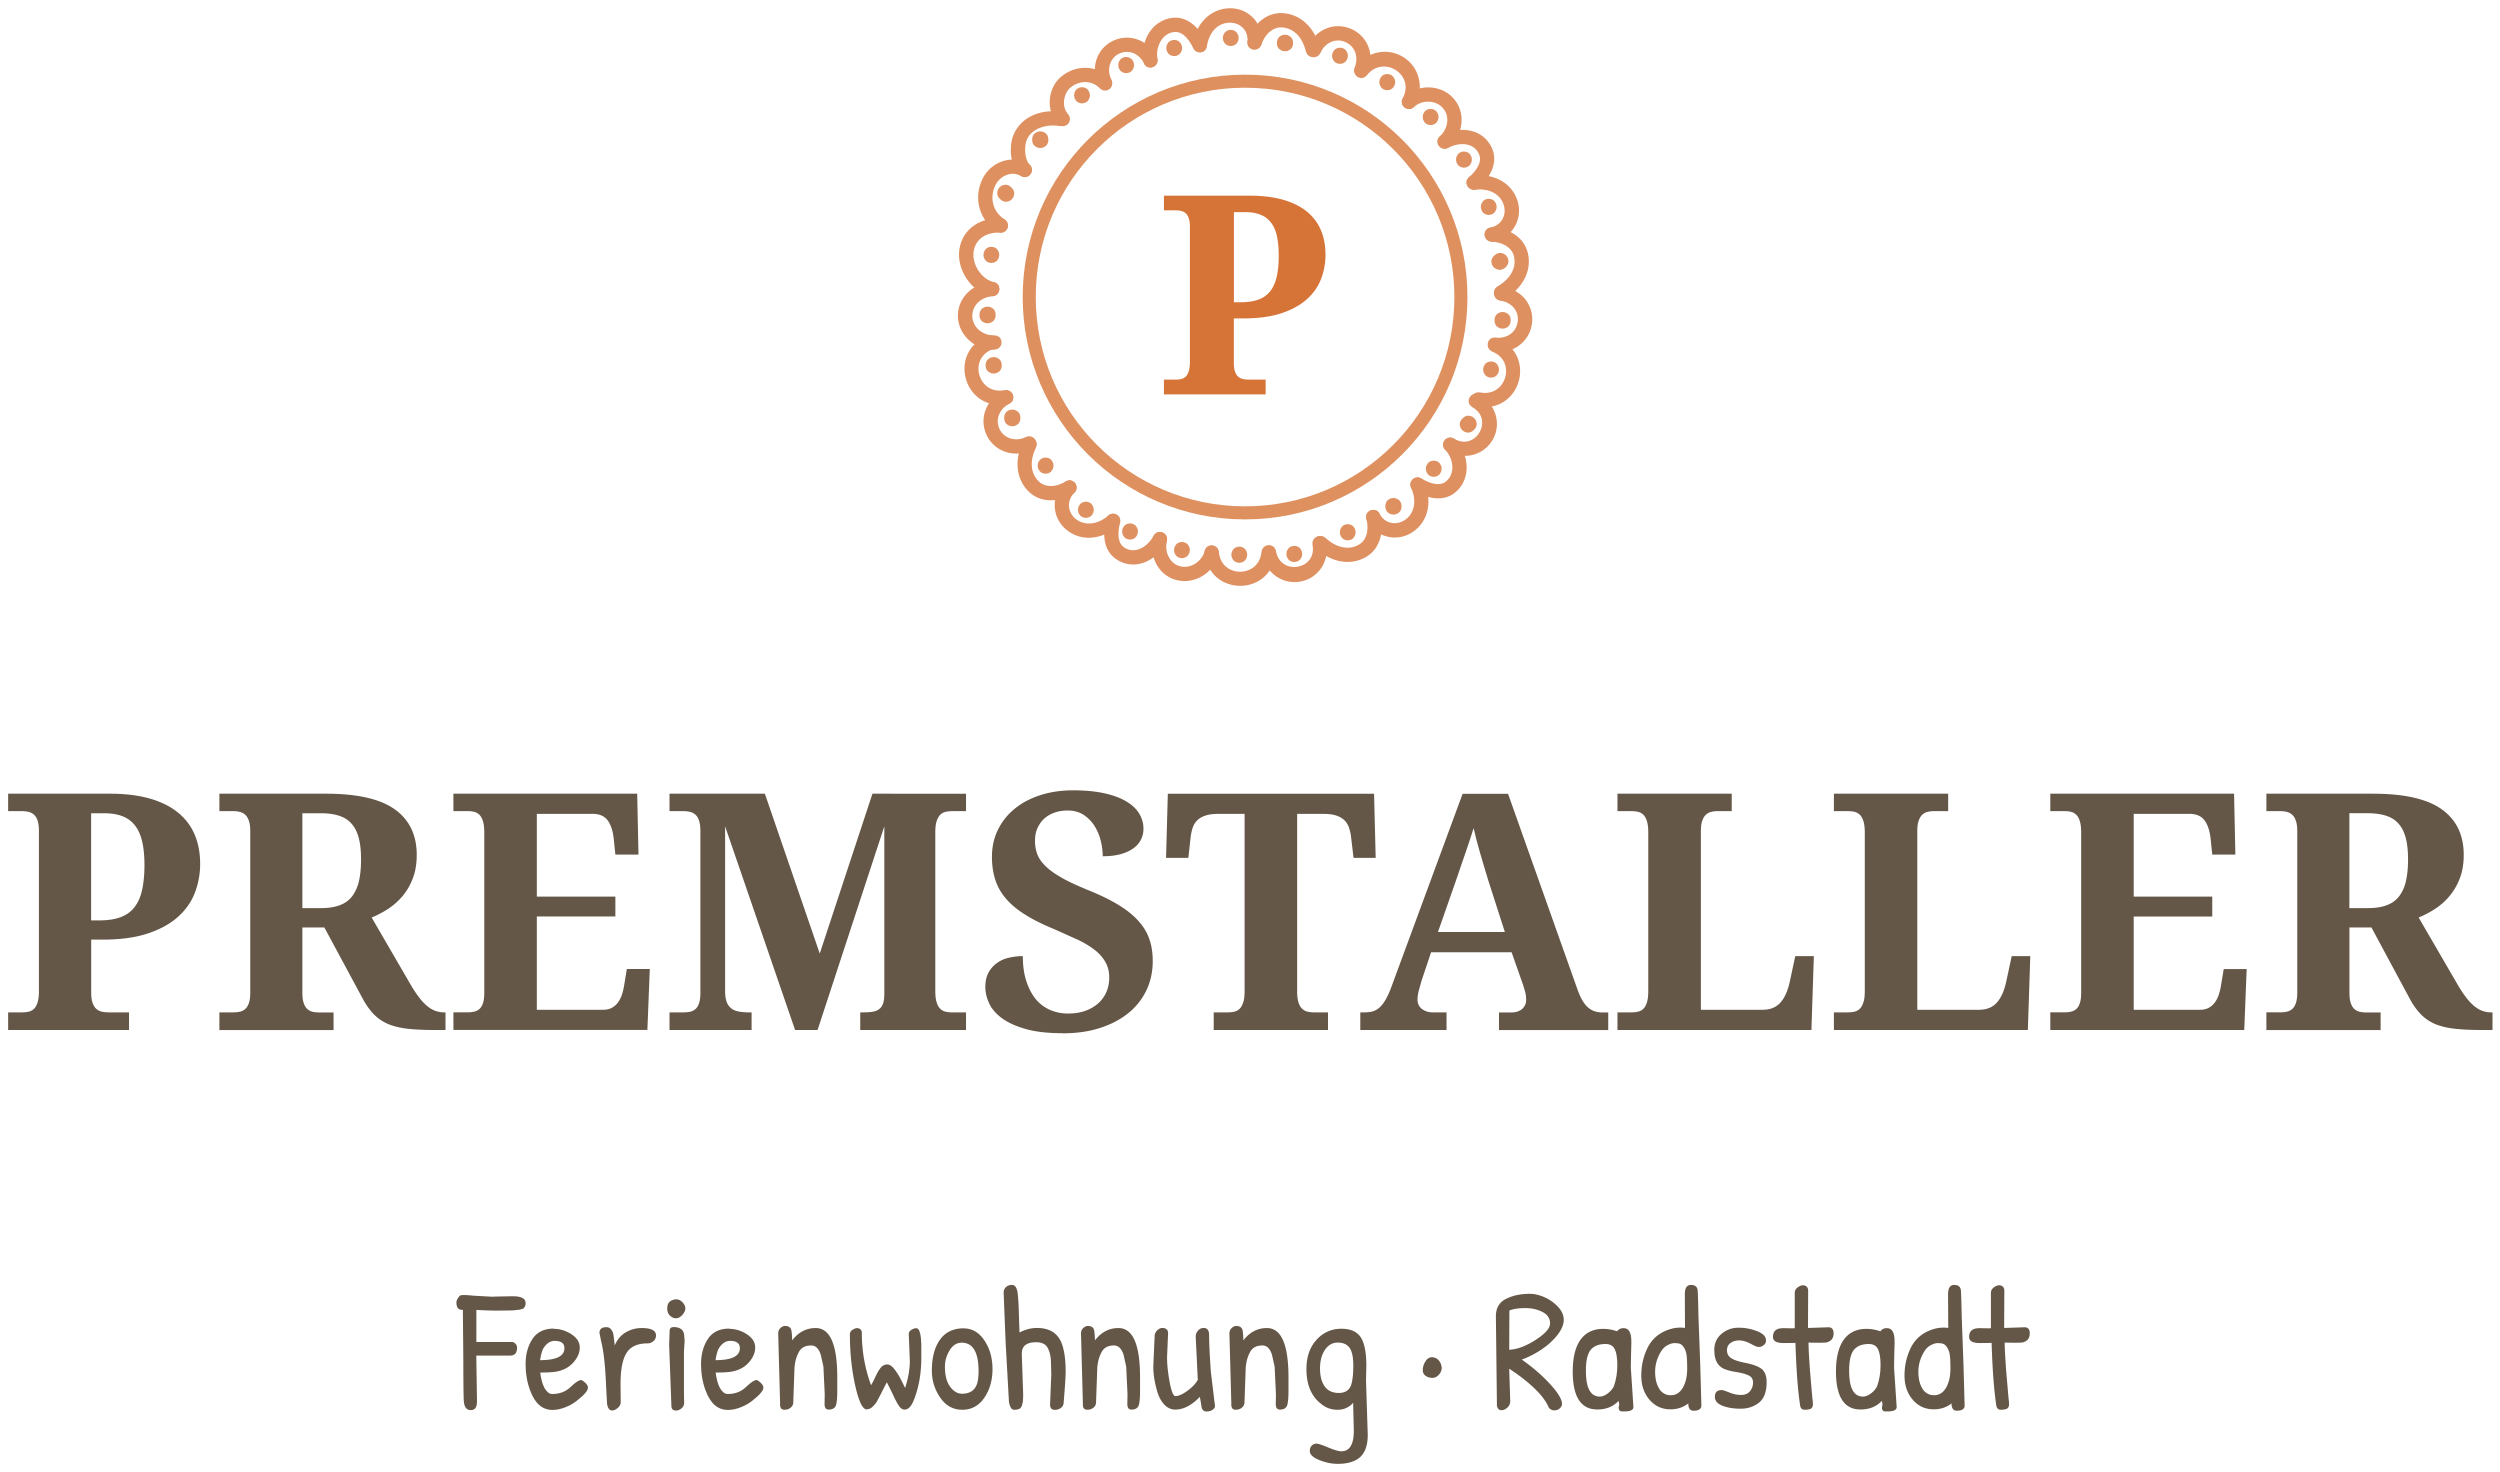
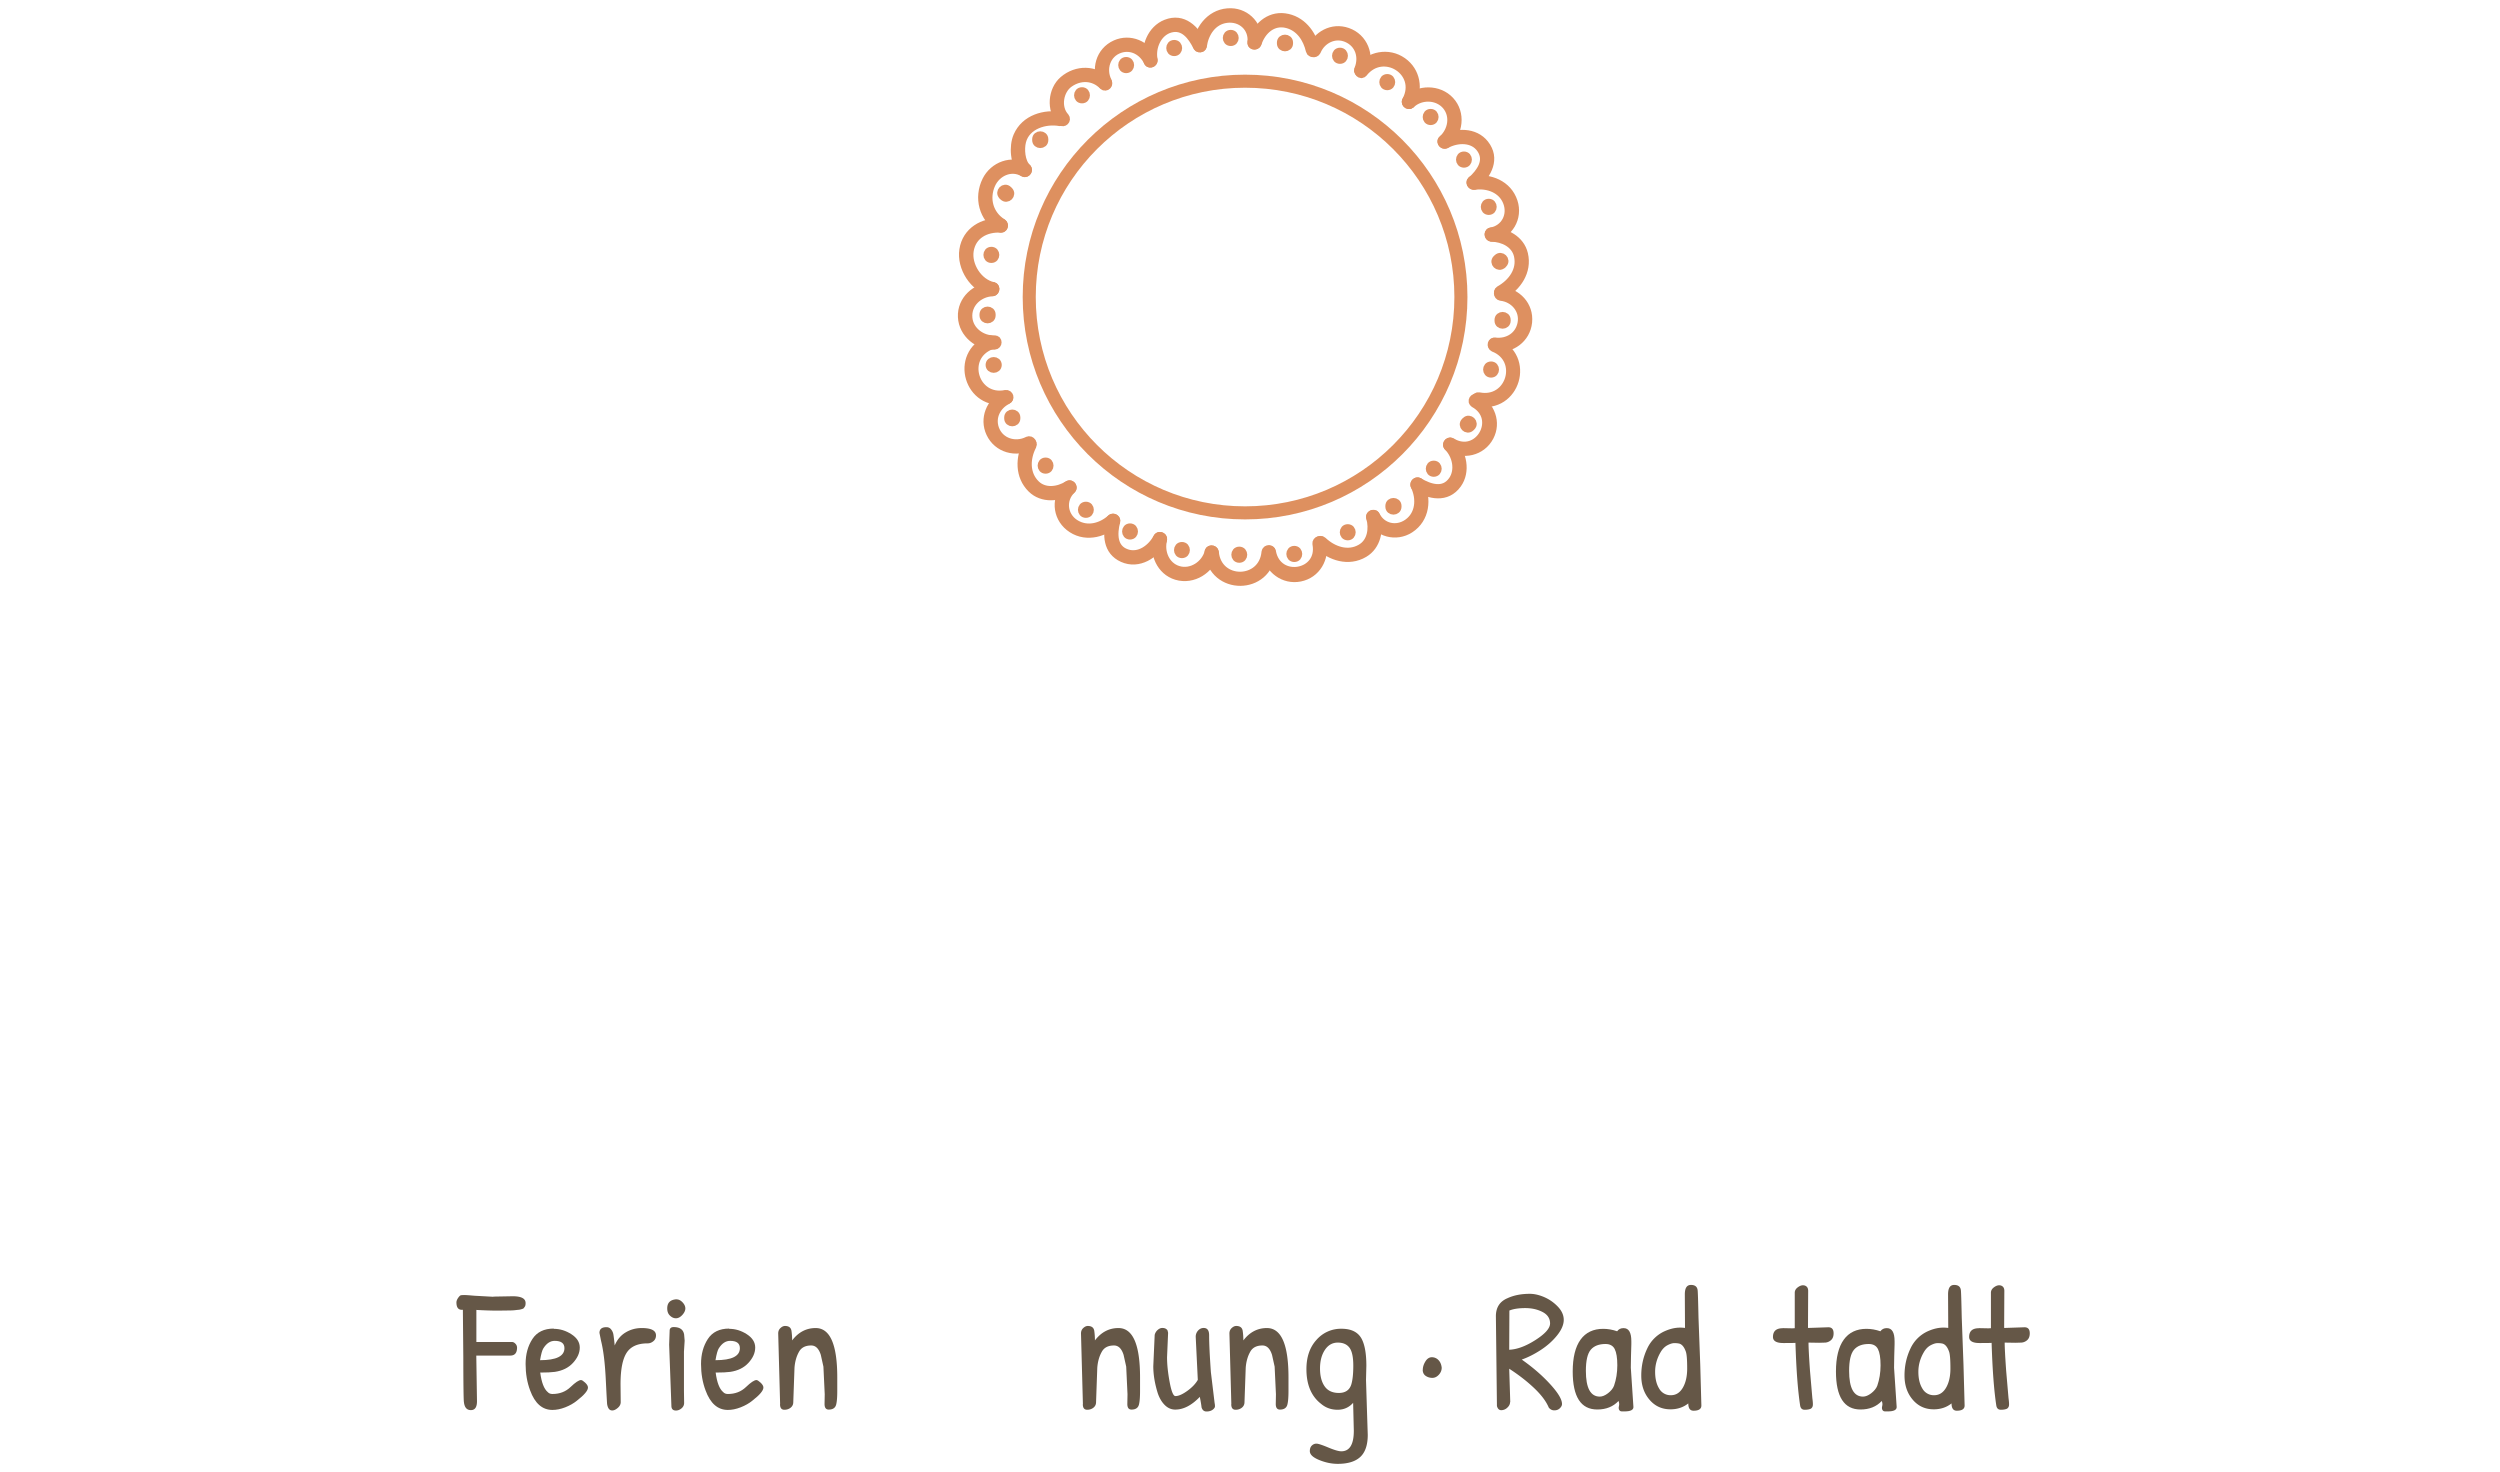
<svg xmlns="http://www.w3.org/2000/svg" xmlns:xlink="http://www.w3.org/1999/xlink" width="287" height="169" fill-rule="evenodd" stroke-linecap="round" stroke-linejoin="round" stroke-miterlimit="1.5">
  <g fill="#655747" fill-rule="nonzero">
    <path d="M56.638 148.85l2.22-.04c.986 0 1.48.26 1.48.78 0 .187-.027.317-.08.4l-.12.17c-.027.04-.08.074-.16.1-.16.054-.294.087-.4.1l-.22.02a5.88 5.88 0 0 1-.74.06l-1.5.02c-.66 0-1.47-.026-2.43-.08v3.68h4.08c.146 0 .283.067.4.2a.63.63 0 0 1 .19.44c0 .614-.26.92-.78.92h-3.9l.08 5.24c0 .68-.23 1.02-.7 1.02s-.73-.306-.8-.92c-.04-.2-.064-1.896-.07-5.1l-.05-5.5c-.494.054-.74-.226-.74-.84 0-.16.066-.336.2-.53s.25-.296.35-.3a3.02 3.02 0 0 1 .38-.02c.153 0 .53.027 1.13.08l2.18.12z" />
    <use xlink:href="#B" />
    <path d="M71.238 158.9l.02 2.06c0 .24-.1.46-.33.66s-.437.3-.65.3c-.307 0-.5-.24-.58-.72-.014-.106-.067-1.083-.16-2.93s-.274-3.296-.54-4.35l-.18-.9c0-.44.266-.66.8-.66.226 0 .406.087.54.26a1.24 1.24 0 0 1 .25.53c.034.18.063.424.1.73l.06.58c.28-.666.7-1.166 1.26-1.5s1.173-.5 1.84-.5c1.093 0 1.64.28 1.64.84 0 .28-.097.504-.3.67s-.417.25-.67.25c-1.134 0-1.934.36-2.4 1.08s-.7 1.92-.7 3.6zm6.44-9.73c.24 0 .466.114.68.34s.32.464.32.7-.117.497-.35.75-.477.38-.73.38-.484-.106-.7-.32-.3-.486-.3-.82c0-.64.346-.986 1.04-1.04h.04zm.84 10.48l.02 1.4c0 .254-.1.464-.3.63s-.414.25-.64.25c-.334 0-.507-.166-.52-.5l-.26-7.06.06-1.66c.026-.24.18-.36.46-.36.706 0 1.106.287 1.2.86l.06.7-.08 1.26v4.48z" />
    <use xlink:href="#B" x="20.14" />
    <use xlink:href="#C" />
-     <path d="M99.498 161.8c-.454 0-.9-.883-1.3-2.65s-.63-3.75-.63-5.95a.6.6 0 0 1 .29-.53c.193-.126.37-.2.53-.2s.3.05.4.15.15.23.15.4c0 2.08.353 4.08 1.06 6 .106-.16.273-.483.5-.97s.44-.843.64-1.07a.93.93 0 0 1 .72-.34c.28 0 .573.207.88.62s.57.857.8 1.33l.37.75c.36-1.12.54-2.16.54-3.12l-.12-3.04c-.014-.2.08-.37.28-.5s.393-.2.58-.2c.386 0 .58.754.58 2.26v1.1c0 1.787-.274 3.38-.82 4.78-.294.8-.66 1.2-1.1 1.2-.254 0-.487-.163-.7-.5s-.454-.8-.72-1.4l-.62-1.24-.6 1.18-.52 1a2.9 2.9 0 0 1-.5.62c-.214.207-.434.3-.66.3zm11.14-9.3c.96 0 1.75.46 2.37 1.38s.93 2.024.93 3.3-.317 2.384-.95 3.3-1.474 1.36-2.52 1.36-1.9-.463-2.53-1.4a5.31 5.31 0 0 1-.96-3.09c0-1.453.293-2.613.88-3.48.626-.92 1.553-1.38 2.78-1.38zm-.24 1.64c-.56 0-1.02.294-1.38.88s-.54 1.207-.54 1.86c0 1.014.2 1.787.6 2.32s.853.8 1.36.8c.906 0 1.486-.393 1.74-1.18.106-.373.16-.84.16-1.4 0-2.186-.647-3.28-1.94-3.28zm6.9 1.2l.16 4.72c0 .587-.027.927-.08 1.02-.027.24-.104.427-.23.56s-.37.2-.73.2c-.174 0-.314-.1-.42-.33a1.9 1.9 0 0 1-.18-.75l-.37-6.6-.23-5.75c0-.28.093-.5.28-.66a.98.98 0 0 1 .66-.24c.373 0 .596.32.67.96s.12 1.44.14 2.4l.07 2.1c.666-.346 1.333-.52 2-.52 1.546 0 2.526.68 2.94 2.04.24.774.36 1.767.36 2.98 0 .4-.037 1.03-.1 1.9l-.13 1.67c-.014.254-.124.45-.33.6a1.17 1.17 0 0 1-.67.21c-.374 0-.56-.2-.56-.6l.14-3.48-.04-1.46c-.027-.68-.164-1.22-.4-1.62s-.677-.6-1.3-.6c-1.094 0-1.64.427-1.64 1.28z" />
    <use xlink:href="#C" x="34.76" />
    <path d="M132.558 153.25a1.07 1.07 0 0 1 .34-.57c.173-.153.35-.23.53-.23s.32.034.42.1.16.127.18.18.043.147.07.28l-.12 2.8c0 .834.1 1.787.3 2.86s.42 1.6.66 1.6c.36 0 .816-.2 1.37-.6s.95-.82 1.2-1.26l-.24-4.94a1.04 1.04 0 0 1 .27-.72c.18-.2.396-.3.65-.3.413 0 .62.28.62.84 0 .947.07 2.354.2 4.22l.43 3.56a1.57 1.57 0 0 1 .04.37c0 .14-.1.274-.27.4s-.414.2-.7.2-.477-.16-.57-.48c-.027-.266-.094-.666-.2-1.2-.934.974-1.874 1.46-2.82 1.46-.44 0-.834-.166-1.18-.5s-.62-.786-.82-1.36c-.347-1.106-.52-2.146-.52-3.12l.16-3.6z" />
    <use xlink:href="#C" x="51.8" />
    <path d="M155.378 161c-.48.56-1.087.84-1.82.84s-1.367-.226-1.9-.68c-1.12-.866-1.68-2.193-1.68-3.98 0-1.4.386-2.523 1.16-3.37a3.72 3.72 0 0 1 2.86-1.27c1.133 0 1.906.387 2.32 1.16.36.68.54 1.707.54 3.08l-.04 1.64.1 3.2.1 3.1c0 1.147-.284 2-.85 2.53s-1.43.8-2.6.8c-.694 0-1.4-.146-2.12-.44s-1.08-.633-1.08-1.02c0-.28.076-.493.23-.64s.33-.22.53-.22.65.147 1.35.44 1.203.44 1.5.44c.96 0 1.44-.786 1.44-2.36l-.08-3.26zm-.02-4.23c0-.966-.144-1.646-.43-2.04s-.737-.6-1.35-.6-1.107.28-1.48.84-.56 1.27-.56 2.13.176 1.544.53 2.05.896.76 1.63.76 1.206-.313 1.42-.94c.16-.506.24-1.243.24-2.2zm7.98.48c0-.32.103-.64.3-.96s.453-.48.74-.48a1.03 1.03 0 0 1 .75.32c.213.214.34.507.38.88 0 .294-.107.564-.32.8s-.464.37-.75.37-.544-.076-.77-.23-.34-.4-.34-.7zm10.02 3.7c0 .24-.107.457-.32.65a1.01 1.01 0 0 1-.69.29c-.247 0-.417-.16-.5-.48l-.12-10.3c0-1.013.446-1.706 1.34-2.08.72-.333 1.573-.5 2.56-.5.506 0 1.05.124 1.63.37a4.77 4.77 0 0 1 1.56 1.08c.46.474.7.987.7 1.54s-.254 1.147-.76 1.78-1.134 1.194-1.88 1.68-1.474.85-2.18 1.1c1.24.867 2.32 1.797 3.24 2.8s1.38 1.764 1.38 2.3c0 .174-.087.337-.26.5s-.384.23-.63.23-.457-.106-.63-.32c-.294-.706-.85-1.45-1.67-2.23s-1.777-1.523-2.87-2.23l.12 3.84zm-.08-6c.893-.04 1.896-.413 3-1.12s1.67-1.343 1.67-1.9-.28-1.003-.84-1.3-1.224-.46-2-.46-1.377.094-1.83.28l-.02 4.52z" />
    <use xlink:href="#D" />
    <use xlink:href="#E" />
-     <path d="M196.798 155c0-.786.28-1.413.84-1.88s1.2-.7 1.95-.7 1.45.134 2.13.4 1.02.62 1.02 1.06c0 .227-.087.407-.26.54s-.324.2-.45.2-.227-.003-.3-.01-.34-.13-.8-.37-.884-.36-1.27-.36-.717.097-1 .3-.4.477-.4.85.156.667.47.88.863.397 1.65.55 1.4.37 1.8.65.63.8.63 1.56c0 1.107-.3 1.9-.87 2.35s-1.284.7-2.1.7-1.53-.113-2.1-.34-.87-.566-.87-1.02c0-.52.26-.78.78-.78.133 0 .426.094.88.28s.903.28 1.35.28.786-.143 1.02-.43a1.52 1.52 0 0 0 .35-.99c0-.373-.154-.643-.46-.8s-.774-.303-1.4-.4-1.087-.22-1.38-.34c-.8-.32-1.2-1.033-1.2-2.14z" />
    <use xlink:href="#F" />
    <use xlink:href="#D" x="30.22" />
    <use xlink:href="#E" x="30.22" />
    <use xlink:href="#F" x="22.52" />
  </g>
-   <path d="M152.167 29.236a7.78 7.78 0 0 1-.5 2.763c-.333.884-.874 1.665-1.623 2.34s-1.722 1.215-2.92 1.615-2.66.6-4.386.6h-1.093v5.12c0 .416.047.752.14 1.007s.218.447.374.577a1.22 1.22 0 0 0 .547.258c.208.042.42.062.64.062h1.95v1.702h-11.676V43.58h1.343a2.83 2.83 0 0 0 .655-.07c.198-.047.37-.143.515-.29s.26-.353.344-.624.125-.635.125-1.093V26.098c0-.426-.042-.767-.125-1.022s-.2-.45-.35-.585-.326-.227-.523-.273-.41-.07-.64-.07h-1.343v-1.685h9.818c1.478 0 2.763.156 3.856.468s2 .762 2.724 1.35 1.26 1.298 1.615 2.13.53 1.774.53 2.825zm-10.52 5.463h.78c.79 0 1.462-.1 2.013-.297a3.02 3.02 0 0 0 1.351-.936c.348-.427.603-.978.764-1.655s.242-1.493.242-2.45c0-.854-.07-1.595-.2-2.225s-.365-1.15-.672-1.56a2.78 2.78 0 0 0-1.201-.92c-.495-.203-1.1-.305-1.82-.305h-1.25V34.7z" fill="#d67438" fill-rule="nonzero" />
  <circle cx="142.934" cy="34.099" r="24.779" fill="none" stroke="#d67438" stroke-opacity=".8" stroke-width="1.5" />
  <g opacity=".8" fill="#d67438" fill-rule="nonzero" stroke="#d67438" stroke-linecap="butt" stroke-miterlimit="1.414">
    <path d="M127.14 9.356c-.73-1.435-.164-3.26 1.443-3.775 1.346-.432 2.644.29 3.226 1.52.176.372.728.047.552-.324-.762-1.61-2.628-2.426-4.295-1.677-1.793.806-2.338 2.89-1.48 4.58.187.367.74.044.553-.323" />
    <path d="M132.393 6.853c-.283-1.418.462-3.184 1.94-3.598 1.564-.437 2.522.863 3.13 2.1.18.37.733.045.552-.324-.804-1.637-2.195-3.06-4.146-2.292-1.65.65-2.424 2.623-2.092 4.284.08.404.697.233.617-.17" />
    <path d="M138.047 5.278c.22-1.505 1.13-2.934 2.752-3.15 1.698-.225 3.095 1.025 2.907 2.757-.045.408.595.405.64 0 .2-1.825-1.19-3.398-3.03-3.44-2.125-.05-3.6 1.682-3.886 3.664-.06.403.558.577.617.17" />
    <path d="M144.335 4.97c.49-1.494 1.78-2.665 3.43-2.24 1.474.38 2.314 1.67 2.64 3.074.093.4.71.23.618-.17-.412-1.776-1.64-3.36-3.547-3.608-1.825-.238-3.218 1.13-3.76 2.776-.13.392.49.56.618.17" />
    <path d="M151.14 5.864c.567-1.362 2.088-2.11 3.483-1.507 1.453.63 1.932 2.196 1.343 3.614-.157.38.46.546.617.17.734-1.765-.047-3.806-1.895-4.454-1.75-.614-3.48.358-4.165 2.007-.158.38.462.545.617.17" />
    <path d="M156.493 8.36c2.3-2.91 6.73-.122 4.97 3.183-.194.364.36.687.553.323.87-1.637.558-3.67-1.006-4.773-1.622-1.146-3.77-.71-4.97.814-.252.32.198.777.453.453" />
    <path d="M161.966 11.932c1.14-1.066 3.067-1.022 4.087.18 1 1.2.67 2.927-.44 3.927-.308.276.147.728.452.453 1.4-1.258 1.704-3.49.378-4.916-1.286-1.385-3.57-1.366-4.93-.097-.3.282.152.734.454.453" />
    <path d="M166 16.542c1.27-.697 3.126-.778 4.028.548.938 1.382-.038 2.716-1.08 3.667-.305.278.15.73.453.453 1.36-1.24 2.328-2.997 1.022-4.656-1.14-1.448-3.25-1.387-4.746-.565-.36.198-.038.75.323.553" />
    <path d="M169.26 21.292c1.54-.22 3.213.378 3.793 1.927.57 1.522-.264 3.11-1.894 3.4-.405.072-.232.7.17.617 1.895-.34 2.995-2.244 2.395-4.072-.654-1.987-2.696-2.767-4.635-2.5-.407.057-.234.674.17.617" />
    <path d="M171.244 27.25c1.32.034 2.738.702 3.053 2.09.39 1.72-.715 3.17-2.127 3.965-.36.203-.037.756.323.553 1.662-.938 2.888-2.707 2.42-4.688-.39-1.662-2.06-2.517-3.67-2.56-.413-.01-.412.63 0 .64" />
    <path d="M172.306 34.03c1.527.173 2.703 1.515 2.406 3.085-.282 1.488-1.597 2.297-3.055 2.14-.41-.044-.406.598 0 .64 1.84.2 3.54-1.022 3.73-2.91.193-1.915-1.245-3.386-3.08-3.594-.41-.046-.406.594 0 .64" />
    <path d="M171.494 39.898c3.397 1.36 1.9 6.36-1.71 5.64-.403-.08-.575.536-.17.617 4.417.884 6.21-5.2 2.05-6.874-.382-.153-.55.466-.17.617" />
    <path d="M169.25 46.295c3.122 1.75.493 6.337-2.61 4.477-.355-.21-.677.342-.324.554 1.627.974 3.75.54 4.665-1.19.86-1.624.144-3.524-1.407-4.394-.36-.202-.683.35-.323.552" />
    <path d="M166.25 51.276c.98.98 1.353 2.705.522 3.892-1.003 1.433-2.625.92-3.89.178-.357-.21-.68.345-.324.553 1.57.92 3.505 1.36 4.728-.334 1.034-1.432.61-3.548-.584-4.742-.292-.292-.746.16-.453.453" />
    <path d="M162.444 55.784c.692 1.453.578 3.303-.833 4.29-1.286.9-2.98.532-3.69-.89-.185-.368-.737-.044-.553.324.833 1.67 2.917 2.198 4.477 1.19 1.798-1.162 2.014-3.424 1.15-5.236-.177-.372-.73-.047-.553.323" />
    <path d="M157.337 59.43c.356 1.257.134 2.81-1.07 3.518-1.507.9-3.253.284-4.435-.837-.298-.283-.752.17-.452.453 1.398 1.326 3.444 1.972 5.2.938 1.46-.855 1.802-2.698 1.364-4.242-.113-.396-.73-.227-.617.17" />
    <path d="M151.166 62.437c.662 3.532-4.502 4.446-5.18.93-.078-.404-.695-.233-.618.17.35 1.808 2.014 3.098 3.873 2.727 1.88-.374 2.88-2.186 2.542-3.998-.076-.404-.693-.233-.618.17" />
    <path d="M145.32 63.383c-.323 3.623-5.525 3.7-5.894.04-.04-.407-.682-.41-.64 0 .45 4.462 6.776 4.44 7.175-.04.037-.4-.604-.408-.64 0" />
    <path d="M138.798 63.336c-.384 1.52-2.02 2.608-3.567 2.12-1.457-.458-2.108-2.085-1.75-3.494.1-.4-.516-.57-.618-.17-.444 1.743.393 3.74 2.197 4.282 1.89.567 3.882-.695 4.354-2.568.1-.4-.516-.57-.617-.17" />
    <path d="M132.897 61.715c-.673 1.254-2.085 2.33-3.564 1.825-1.637-.56-1.582-2.286-1.236-3.675.1-.4-.517-.57-.617-.17-.418 1.677-.37 3.553 1.417 4.354 1.808.81 3.695-.4 4.552-2 .195-.363-.357-.687-.552-.324" />
    <path d="M127.562 59.554c-1.14 1.02-2.77 1.443-4.138.586-1.415-.887-1.628-2.8-.413-3.952.3-.283-.153-.735-.454-.453-1.404 1.32-1.28 3.534.227 4.73 1.623 1.29 3.78.84 5.23-.46.308-.276-.146-.727-.453-.453" />
    <path d="M122.623 55.685c-1.122.713-2.71.93-3.73-.066-1.228-1.202-1.147-3.016-.407-4.446.19-.365-.363-.7-.553-.323-.874 1.7-.926 3.806.507 5.222 1.222 1.205 3.133 1.038 4.506.165.347-.22.026-.774-.323-.552" />
    <path d="M117.998 50.613c-1.44.734-3.267.183-3.813-1.416-.456-1.337.23-2.663 1.445-3.28.366-.187.043-.74-.324-.553-1.592.81-2.374 2.687-1.6 4.35.833 1.786 2.922 2.316 4.615 1.453.366-.187.043-.74-.324-.553" />
    <path d="M115.44 45.274c-3.6.72-5.107-4.28-1.7-5.64.378-.15.213-.77-.17-.617-4.16 1.664-2.37 7.758 2.05 6.875.404-.08.233-.697-.17-.618m-.343-22.826l.1.088c.4.4.993-.214.604-.603l-.1-.1c-.4-.4-.992.214-.603.604m4.74-6.35v-.1c0-.55-.854-.55-.854 0v.1c0 .55.854.55.854 0" />
    <use xlink:href="#G" />
    <use xlink:href="#G" x="5.07" y="-3.469" />
    <use xlink:href="#G" x="10.584" y="-5.426" />
    <use xlink:href="#G" x="17.076" y="-6.582" />
    <path d="M147.943 4.98v-.09c0-.55-.854-.55-.854 0v.09c0 .55.854.55.854 0" />
    <use xlink:href="#G" x="29.616" y="-4.536" />
    <use xlink:href="#G" x="35.043" y="-1.512" />
    <use xlink:href="#G" x="40.023" y="2.491" />
    <use xlink:href="#G" x="43.848" y="7.382" />
    <use xlink:href="#G" x="46.694" y="12.808" />
    <path d="M172.455 30.364l.088-.1c.4-.4-.214-.994-.603-.604l-.1.088c-.4.4.214.994.604.605m-.372 6.37v.1c0 .55.854.55.854 0v-.1c0-.55-.854-.55-.854 0" />
    <use xlink:href="#G" x="46.96" y="31.484" />
    <path d="M168.808 49.04l.09-.09c.4-.39-.215-.993-.604-.603l-.09.088c-.39.4.215.993.604.604" />
    <use xlink:href="#G" x="40.379" y="42.87" />
    <path d="M159.54 58.078v.09c0 .55.854.55.854 0v-.09c0-.55-.854-.55-.854 0" />
    <use xlink:href="#G" x="30.506" y="50.164" />
    <use xlink:href="#G" x="24.37" y="52.654" />
    <use xlink:href="#G" x="18.056" y="52.742" />
    <use xlink:href="#G" x="11.473" y="52.208" />
    <use xlink:href="#G" x="5.514" y="50.074" />
    <use xlink:href="#G" x="0.446" y="47.584" />
    <use xlink:href="#G" x="-4.181" y="42.514" />
-     <path d="M116.637 48.028v-.1c0-.55-.855-.55-.855 0v.1c0 .55.855.55.855 0m-2.99-6.138v.088c0 .55.854.55.854 0V41.9c0-.55-.854-.55-.854 0m.152-5.692v-.1c0-.55-.854-.55-.854 0v.1c0 .55.854.55.854 0" />
+     <path d="M116.637 48.028v-.1c0-.55-.855-.55-.855 0v.1c0 .55.855.55.855 0m-2.99-6.138c0 .55.854.55.854 0V41.9c0-.55-.854-.55-.854 0m.152-5.692v-.1c0-.55-.854-.55-.854 0v.1c0 .55.854.55.854 0" />
    <use xlink:href="#G" x="-10.406" y="18.322" />
    <path d="M114.177 38.998c-1.45.07-2.9-.98-3.044-2.475-.16-1.655 1.182-2.926 2.788-3.01.4-.022.413-.662 0-.64-1.88.1-3.547 1.553-3.453 3.52.09 1.894 1.853 3.338 3.71 3.247.4-.02.413-.66 0-.64" />
    <path d="M114.007 32.883c-1.728-.387-2.998-2.4-2.725-4.106.296-1.833 1.886-2.667 3.623-2.57.412.023.41-.618 0-.64-2.035-.114-3.948.982-4.273 3.118-.307 2.014 1.172 4.36 3.205 4.815.4.1.572-.527.17-.617" />
    <path d="M115.066 25.61c-1.54-.964-2.03-2.794-1.305-4.44.626-1.424 2.312-2.208 3.73-1.38.356.21.68-.344.323-.552-1.658-.967-3.737-.18-4.56 1.49-.976 1.978-.378 4.268 1.49 5.436.35.22.672-.333.323-.552" />
    <path d="M117.88 19.288c-.71-.67-.82-2.165-.584-3.074.5-1.888 2.696-2.54 4.396-2.236.403.072.575-.545.17-.618-1.96-.35-4.177.303-5.03 2.266-.513 1.18-.38 3.196.593 4.115.3.282.754-.17.453-.453" />
    <path d="M122.246 13.443c-1.01-1.092-.688-3.082.494-3.91 1.25-.877 2.824-.833 3.908.28.288.296.74-.157.453-.453-1.374-1.408-3.507-1.412-4.996-.143-1.315 1.12-1.492 3.407-.31 4.68.28.302.733-.15.452-.453" />
  </g>
-   <path d="M22.978 99.168a9.24 9.24 0 0 1-.594 3.284c-.396 1.052-1.04 1.98-1.93 2.784s-2.048 1.444-3.47 1.92-3.16.714-5.214.714h-1.3v6.086c0 .495.056.894.167 1.197s.26.532.445.687a1.44 1.44 0 0 0 .65.306 3.82 3.82 0 0 0 .76.074h2.32v2.022H.935v-2.022H2.53a3.38 3.38 0 0 0 .78-.084c.236-.056.44-.17.612-.343s.3-.42.4-.742.148-.755.148-1.3V95.44c0-.507-.05-.913-.148-1.216s-.24-.535-.418-.695a1.4 1.4 0 0 0-.621-.325 3.29 3.29 0 0 0-.76-.084H.935v-2.003h11.67c1.756 0 3.284.185 4.583.556s2.378.906 3.238 1.605 1.5 1.543 1.92 2.533.63 2.1.63 3.358zm-12.506 6.494h.928c.94 0 1.738-.117 2.393-.352s1.2-.606 1.605-1.113.718-1.163.9-1.967.287-1.775.287-2.913c0-1.015-.083-1.896-.25-2.644s-.433-1.367-.798-1.856a3.31 3.31 0 0 0-1.43-1.095c-.6-.242-1.308-.36-2.16-.36h-1.485v12.3zm14.714 10.558h1.596c.26 0 .507-.025.742-.074s.442-.152.622-.306.32-.384.426-.687.158-.702.158-1.197V95.44c0-.507-.053-.913-.158-1.216s-.247-.535-.426-.695a1.4 1.4 0 0 0-.622-.325 3.19 3.19 0 0 0-.742-.084h-1.596v-2.003h12.246c3.587 0 6.22.6 7.895 1.8s2.514 2.944 2.514 5.233c0 1.002-.148 1.892-.445 2.672a7.06 7.06 0 0 1-1.178 2.041 7.51 7.51 0 0 1-1.661 1.475c-.618.402-1.25.733-1.892.992l4.527 7.793a13.31 13.31 0 0 0 .937 1.401 5.77 5.77 0 0 0 .91.965 3.16 3.16 0 0 0 .937.557c.322.117.662.176 1.02.176h.148v2.022H49.9c-1.138 0-2.13-.043-2.978-.13s-1.6-.257-2.227-.5a5.05 5.05 0 0 1-1.651-1.048c-.464-.445-.894-1.02-1.3-1.726l-4.508-8.368h-2.524v7.496c0 .495.053.894.158 1.197s.247.532.427.687a1.37 1.37 0 0 0 .62.306c.234.05.483.074.742.074h1.633v2.022H25.186v-2.022zm9.537-11.968h2.134c.878 0 1.6-.117 2.2-.352s1.057-.585 1.4-1.05.606-1.045.76-1.744.232-1.512.232-2.44c0-.965-.087-1.78-.26-2.45s-.446-1.215-.817-1.642-.853-.736-1.447-.928-1.3-.287-2.152-.287h-2.06v10.9zm26.904 11.67h7.608c.383 0 .7-.07.983-.213a2.13 2.13 0 0 0 .705-.603c.198-.26.356-.566.474-.92a6.85 6.85 0 0 0 .269-1.159l.296-1.782h2.635l-.278 6.995H52.053v-2.022h1.596a3.73 3.73 0 0 0 .761-.074c.235-.05.442-.152.62-.306s.32-.384.418-.687.148-.702.148-1.197v-18.37c0-.544-.05-.977-.148-1.3s-.235-.57-.408-.742a1.27 1.27 0 0 0-.613-.343c-.235-.056-.495-.084-.78-.084H52.05v-2.003h21.1l.148 6.995h-2.653l-.186-1.8c-.098-.928-.333-1.64-.705-2.134s-.946-.742-1.725-.742h-6.402v9.5h9.018v2.282h-9.018v10.706zm37.128 2.32v-2.022h.37c.396 0 .746-.025 1.05-.074a1.68 1.68 0 0 0 .75-.297c.197-.147.347-.362.446-.64s.148-.647.148-1.104v-19.24l-7.663 23.378h-2.58l-8.034-23.378v18.888c0 .544.065.977.194 1.3a1.64 1.64 0 0 0 .557.742c.24.173.535.288.88.343a7.62 7.62 0 0 0 1.188.084h.223v2.022H76.86v-2.022h1.596a3.72 3.72 0 0 0 .76-.074 1.38 1.38 0 0 0 .622-.306c.18-.155.318-.384.417-.687s.15-.702.15-1.197V95.44c0-.507-.05-.913-.15-1.216s-.238-.535-.417-.695a1.4 1.4 0 0 0-.622-.325 3.27 3.27 0 0 0-.76-.084H76.86v-2.003h10.947l6.3 18.35 6.05-18.35H110.9v2.003h-1.596a3.28 3.28 0 0 0-.761.084 1.26 1.26 0 0 0-.612.343c-.172.173-.3.42-.408.742s-.15.755-.15 1.3v18.165c0 .544.05.977.15 1.3s.235.57.408.742.377.288.612.343a3.28 3.28 0 0 0 .761.084h1.596v2.022H98.755zm23.268.372c-1.707 0-3.13-.16-4.268-.483s-2.05-.736-2.736-1.243-1.176-1.076-1.466-1.707-.436-1.256-.436-1.874c0-.656.12-1.206.362-1.65s.562-.8.964-1.095.86-.5 1.373-.612a6.82 6.82 0 0 1 1.605-.186c0 1.1.13 2.044.4 2.867s.62 1.5 1.076 2.06a4.4 4.4 0 0 0 1.642 1.243 5.13 5.13 0 0 0 2.088.418c.742 0 1.404-.105 1.985-.316a4.4 4.4 0 0 0 1.484-.872c.4-.37.718-.807.928-1.308s.316-1.042.316-1.623c0-.643-.13-1.216-.4-1.717a4.59 4.59 0 0 0-1.178-1.39c-.525-.426-1.188-.835-1.986-1.225l-2.792-1.252c-1.324-.544-2.44-1.104-3.35-1.68s-1.642-1.197-2.2-1.865a6.25 6.25 0 0 1-1.197-2.17c-.24-.778-.362-1.633-.362-2.56 0-1.162.235-2.214.706-3.154a7.2 7.2 0 0 1 1.948-2.412c.83-.668 1.812-1.18 2.95-1.54s2.375-.538 3.7-.538c1.398 0 2.604.114 3.618.343s1.852.54 2.514.937 1.154.863 1.475 1.4a3.32 3.32 0 0 1 .483 1.735c0 .445-.096.86-.288 1.243a2.79 2.79 0 0 1-.872 1.002c-.4.284-.878.507-1.466.668s-1.27.24-2.05.24c0-.532-.07-1.104-.213-1.716a5.78 5.78 0 0 0-.696-1.707c-.322-.526-.74-.962-1.253-1.308s-1.135-.52-1.864-.52c-.508 0-1 .074-1.448.223s-.856.37-1.196.668-.6.665-.808 1.104-.296.943-.296 1.512c0 .532.086 1.033.26 1.503s.492.93.956 1.382 1.1.903 1.9 1.355 1.86.937 3.145 1.456c1.3.532 2.406 1.076 3.32 1.633s1.667 1.154 2.255 1.8 1.014 1.336 1.28 2.096.4 1.605.4 2.533c0 1.225-.24 2.347-.724 3.368a7.42 7.42 0 0 1-2.078 2.625c-.903.73-1.988 1.3-3.256 1.707s-2.694.613-4.277.613zm26.887-4.862c0 .544.05.977.148 1.3s.238.57.418.742a1.31 1.31 0 0 0 .621.343 3.28 3.28 0 0 0 .761.084h1.596v2.022h-13.12v-2.022h1.596c.285 0 .544-.028.78-.084s.44-.17.613-.343.3-.42.408-.742.148-.755.148-1.3V93.435h-3.043c-.57 0-1.045.062-1.428.185s-.696.3-.937.53-.42.5-.538.844a5.42 5.42 0 0 0-.25 1.132l-.26 2.357h-2.56l.204-7.366h23.676l.185 7.366h-2.542l-.278-2.357a5.34 5.34 0 0 0-.25-1.132c-.117-.334-.296-.615-.538-.844s-.553-.405-.937-.53-.86-.185-1.428-.185h-3.043v20.317zm15.38-4.434l-1.095 3.265-.306 1.086c-.105.414-.158.776-.158 1.085 0 .248.05.464.148.65s.23.337.4.454a1.8 1.8 0 0 0 .547.269 2.2 2.2 0 0 0 .641.093h1.595v2.022h-9.9v-2.022h.463c.334 0 .64-.037.92-.1a2.01 2.01 0 0 0 .779-.418c.24-.204.47-.485.687-.844s.436-.823.658-1.392l8.24-22.34h5.214l7.94 22.376c.186.532.38.975.584 1.327s.427.63.668.835.498.35.77.436a2.79 2.79 0 0 0 .854.13h.686v2.022h-12.542v-2.022h1.484a2.11 2.11 0 0 0 .575-.084 1.56 1.56 0 0 0 .53-.26 1.37 1.37 0 0 0 .38-.455c.1-.185.15-.408.15-.668 0-.3-.037-.606-.112-.9l-.222-.743-1.336-3.803h-9.24zm6.475-8.554l-.417-1.364-.427-1.456-.408-1.475-.344-1.4-.4 1.26-.473 1.4-.5 1.447-.473 1.4-2.246 6.42h7.682l-2.004-6.234zm14.92 17.478v-2.022h1.596a3.38 3.38 0 0 0 .78-.084c.236-.056.44-.17.612-.343s.3-.42.4-.742.148-.755.148-1.3V95.587c0-.544-.05-.977-.148-1.3s-.235-.57-.4-.742a1.28 1.28 0 0 0-.612-.343c-.235-.056-.495-.084-.78-.084h-1.596v-2.003h13.118v2.003h-1.595a3.32 3.32 0 0 0-.752.084c-.242.056-.448.164-.62.325s-.313.392-.418.695-.158.7-.158 1.216v20.484h7.07c.9 0 1.583-.28 2.078-.844s.853-1.382 1.076-2.46l.612-2.857h2.134l-.278 8.48h-22.266zm24.846 0v-2.022h1.596a3.38 3.38 0 0 0 .78-.084c.236-.056.44-.17.612-.343s.3-.42.408-.742.15-.755.15-1.3V95.587c0-.544-.05-.977-.15-1.3s-.235-.57-.408-.742a1.27 1.27 0 0 0-.612-.343c-.235-.056-.495-.084-.78-.084h-1.596v-2.003h13.118v2.003h-1.596a3.31 3.31 0 0 0-.751.084 1.34 1.34 0 0 0-.622.325c-.173.16-.312.392-.417.695s-.158.7-.158 1.216v20.484h7.07c.9 0 1.584-.28 2.08-.844s.853-1.382 1.076-2.46l.612-2.857h2.134l-.28 8.48H210.53zm34.418-2.32h7.607c.384 0 .7-.07.984-.213a2.13 2.13 0 0 0 .705-.603 3.15 3.15 0 0 0 .473-.919 6.85 6.85 0 0 0 .269-1.159l.297-1.782h2.634l-.278 6.995h-22.265v-2.022h1.595a3.73 3.73 0 0 0 .761-.074c.235-.05.442-.152.622-.306s.318-.384.417-.687.148-.702.148-1.197v-18.37c0-.544-.05-.977-.148-1.3s-.235-.57-.408-.742a1.27 1.27 0 0 0-.612-.343c-.235-.056-.495-.084-.78-.084h-1.595v-2.003h21.096l.15 6.995h-2.654l-.185-1.8c-.1-.928-.334-1.64-.705-2.134s-.947-.742-1.726-.742h-6.4v9.5h9.017v2.282h-9.017v10.706zm15.232.297h1.596c.26 0 .507-.025.742-.074s.442-.152.622-.306.32-.384.426-.687.158-.702.158-1.197V95.44c0-.507-.052-.913-.158-1.216s-.247-.535-.426-.695a1.4 1.4 0 0 0-.622-.325 3.19 3.19 0 0 0-.742-.084h-1.596v-2.003h12.246c3.588 0 6.22.6 7.895 1.8s2.514 2.944 2.514 5.233c0 1.002-.148 1.892-.445 2.672s-.7 1.46-1.178 2.04a7.51 7.51 0 0 1-1.661 1.475c-.618.402-1.25.733-1.892.992l4.527 7.793a13.31 13.31 0 0 0 .937 1.401 5.77 5.77 0 0 0 .91.965 3.16 3.16 0 0 0 .937.557c.322.117.662.176 1.02.176h.148v2.022h-1.243c-1.138 0-2.13-.043-2.978-.13s-1.6-.257-2.227-.5a5.05 5.05 0 0 1-1.651-1.048c-.464-.445-.894-1.02-1.3-1.726l-4.5-8.368h-2.524v7.496c0 .495.053.894.158 1.197s.247.532.427.687a1.37 1.37 0 0 0 .62.306 3.56 3.56 0 0 0 .743.074h1.632v2.022H260.18v-2.022zm9.537-11.968h2.134c.878 0 1.6-.117 2.2-.352s1.057-.585 1.4-1.05.606-1.045.76-1.744.232-1.512.232-2.44c0-.965-.087-1.78-.26-2.45s-.445-1.215-.817-1.642-.853-.736-1.447-.928-1.3-.287-2.152-.287h-2.06v10.9z" fill="#655747" fill-rule="nonzero" />
  <defs>
    <path id="B" d="M63.578 152.55c.706 0 1.38.207 2.02.62s.96.924.96 1.53-.26 1.194-.78 1.76-1.214.9-2.08 1.03c-.374.054-.934.08-1.68.08.146 1.134.433 1.88.86 2.24.133.147.313.22.54.22.826 0 1.52-.263 2.08-.8s.96-.8 1.2-.8c.106 0 .266.1.48.3s.32.387.32.56c0 .347-.42.847-1.26 1.5-.374.307-.824.564-1.35.77s-1.017.3-1.47.3c-1.16 0-2.014-.746-2.56-2.24-.347-.92-.52-1.933-.52-3.04s.26-2.06.78-2.86 1.34-1.2 2.46-1.2zm.1 1.38c-.507 0-.94.287-1.3.86-.134.2-.26.654-.38 1.36 1.866 0 2.8-.46 2.8-1.38 0-.56-.374-.84-1.12-.84z" />
    <path id="C" d="M89.558 161.2l-.22-8.12c0-.253.086-.46.26-.62s.346-.24.52-.24c.426 0 .673.18.74.54a7.69 7.69 0 0 1 .08 1.12c.72-.946 1.62-1.42 2.7-1.42 1.653 0 2.48 1.887 2.48 5.66v1.57c0 .7-.04 1.2-.12 1.53-.094.4-.38.6-.86.6-.32 0-.48-.213-.48-.64l.02-1.12-.15-3.17-.3-1.35c-.227-.72-.594-1.08-1.1-1.08-.667 0-1.134.24-1.4.72-.294.52-.467 1.134-.52 1.84l-.14 3.94c0 .267-.1.48-.3.64s-.44.24-.72.24c-.334 0-.5-.213-.5-.64z" />
    <path id="D" d="M186.398 152.47c.586 0 .88.5.88 1.5v.34l-.04 1.4-.02 1.3.3 4.52c0 .334-.34.5-1.02.5h-.3c-.154 0-.26-.06-.32-.18s-.067-.266-.02-.44.03-.366-.05-.58c-.614.654-1.427.98-2.44.98-1.88 0-2.82-1.453-2.82-4.36 0-1.613.303-2.833.9-3.66s1.476-1.24 2.6-1.24c.533 0 1.066.094 1.6.28.173-.24.413-.36.72-.36zm-2.08 1.82c-.76 0-1.327.22-1.7.66s-.56 1.247-.56 2.42c0 1.974.533 2.96 1.6 2.96.28 0 .6-.126.93-.38s.576-.54.7-.86c.253-.72.38-1.506.38-2.36s-.104-1.473-.3-1.86-.557-.58-1.05-.58z" />
    <path id="E" d="M193.438 152.45l-.02-3.86c0-.72.23-1.08.7-1.08s.716.2.77.6c.026.174.06 1.22.1 3.14l.2 5.4.13 4.7c0 .4-.3.6-.9.6-.4 0-.6-.28-.6-.84-.574.454-1.254.68-2.04.68-1 0-1.8-.373-2.43-1.12s-.93-1.666-.93-2.76.223-2.116.67-3.07a4.02 4.02 0 0 1 2.09-2.05c.586-.253 1.153-.38 1.7-.38.2 0 .393.014.58.04zm.1 2.73c-.1-.286-.217-.506-.35-.66s-.277-.246-.43-.28-.337-.05-.55-.05-.474.08-.78.24-.567.42-.78.78c-.427.72-.64 1.477-.64 2.27s.156 1.44.47 1.94a1.49 1.49 0 0 0 1.34.75c.58 0 1.036-.286 1.37-.86s.5-1.306.5-2.2c0-1-.05-1.643-.15-1.93z" />
    <path id="F" d="M204.658 152.47l1 .02c.226 0 .353-.006.38-.02v-4.1c.013-.226.126-.42.34-.58s.413-.24.6-.24.336.06.45.18.163.307.15.56l-.02 4.16 2.34-.08c.4 0 .6.234.6.7 0 .347-.104.607-.3.78a1.11 1.11 0 0 1-.66.28l-.7.02-1.22-.02c0 .547.056 1.627.17 3.24l.27 3.13c.066.474.08.78.04.92s-.114.237-.22.3c-.174.08-.407.12-.7.12s-.467-.16-.52-.48c-.267-1.746-.447-4.146-.54-7.2-.12.014-.58.02-1.38.02s-1.2-.233-1.2-.7c0-.666.373-1 1.12-1z" />
    <path id="G" d="M124.214 11.366c.55 0 .55-.854 0-.854s-.55.854 0 .854" />
  </defs>
</svg>